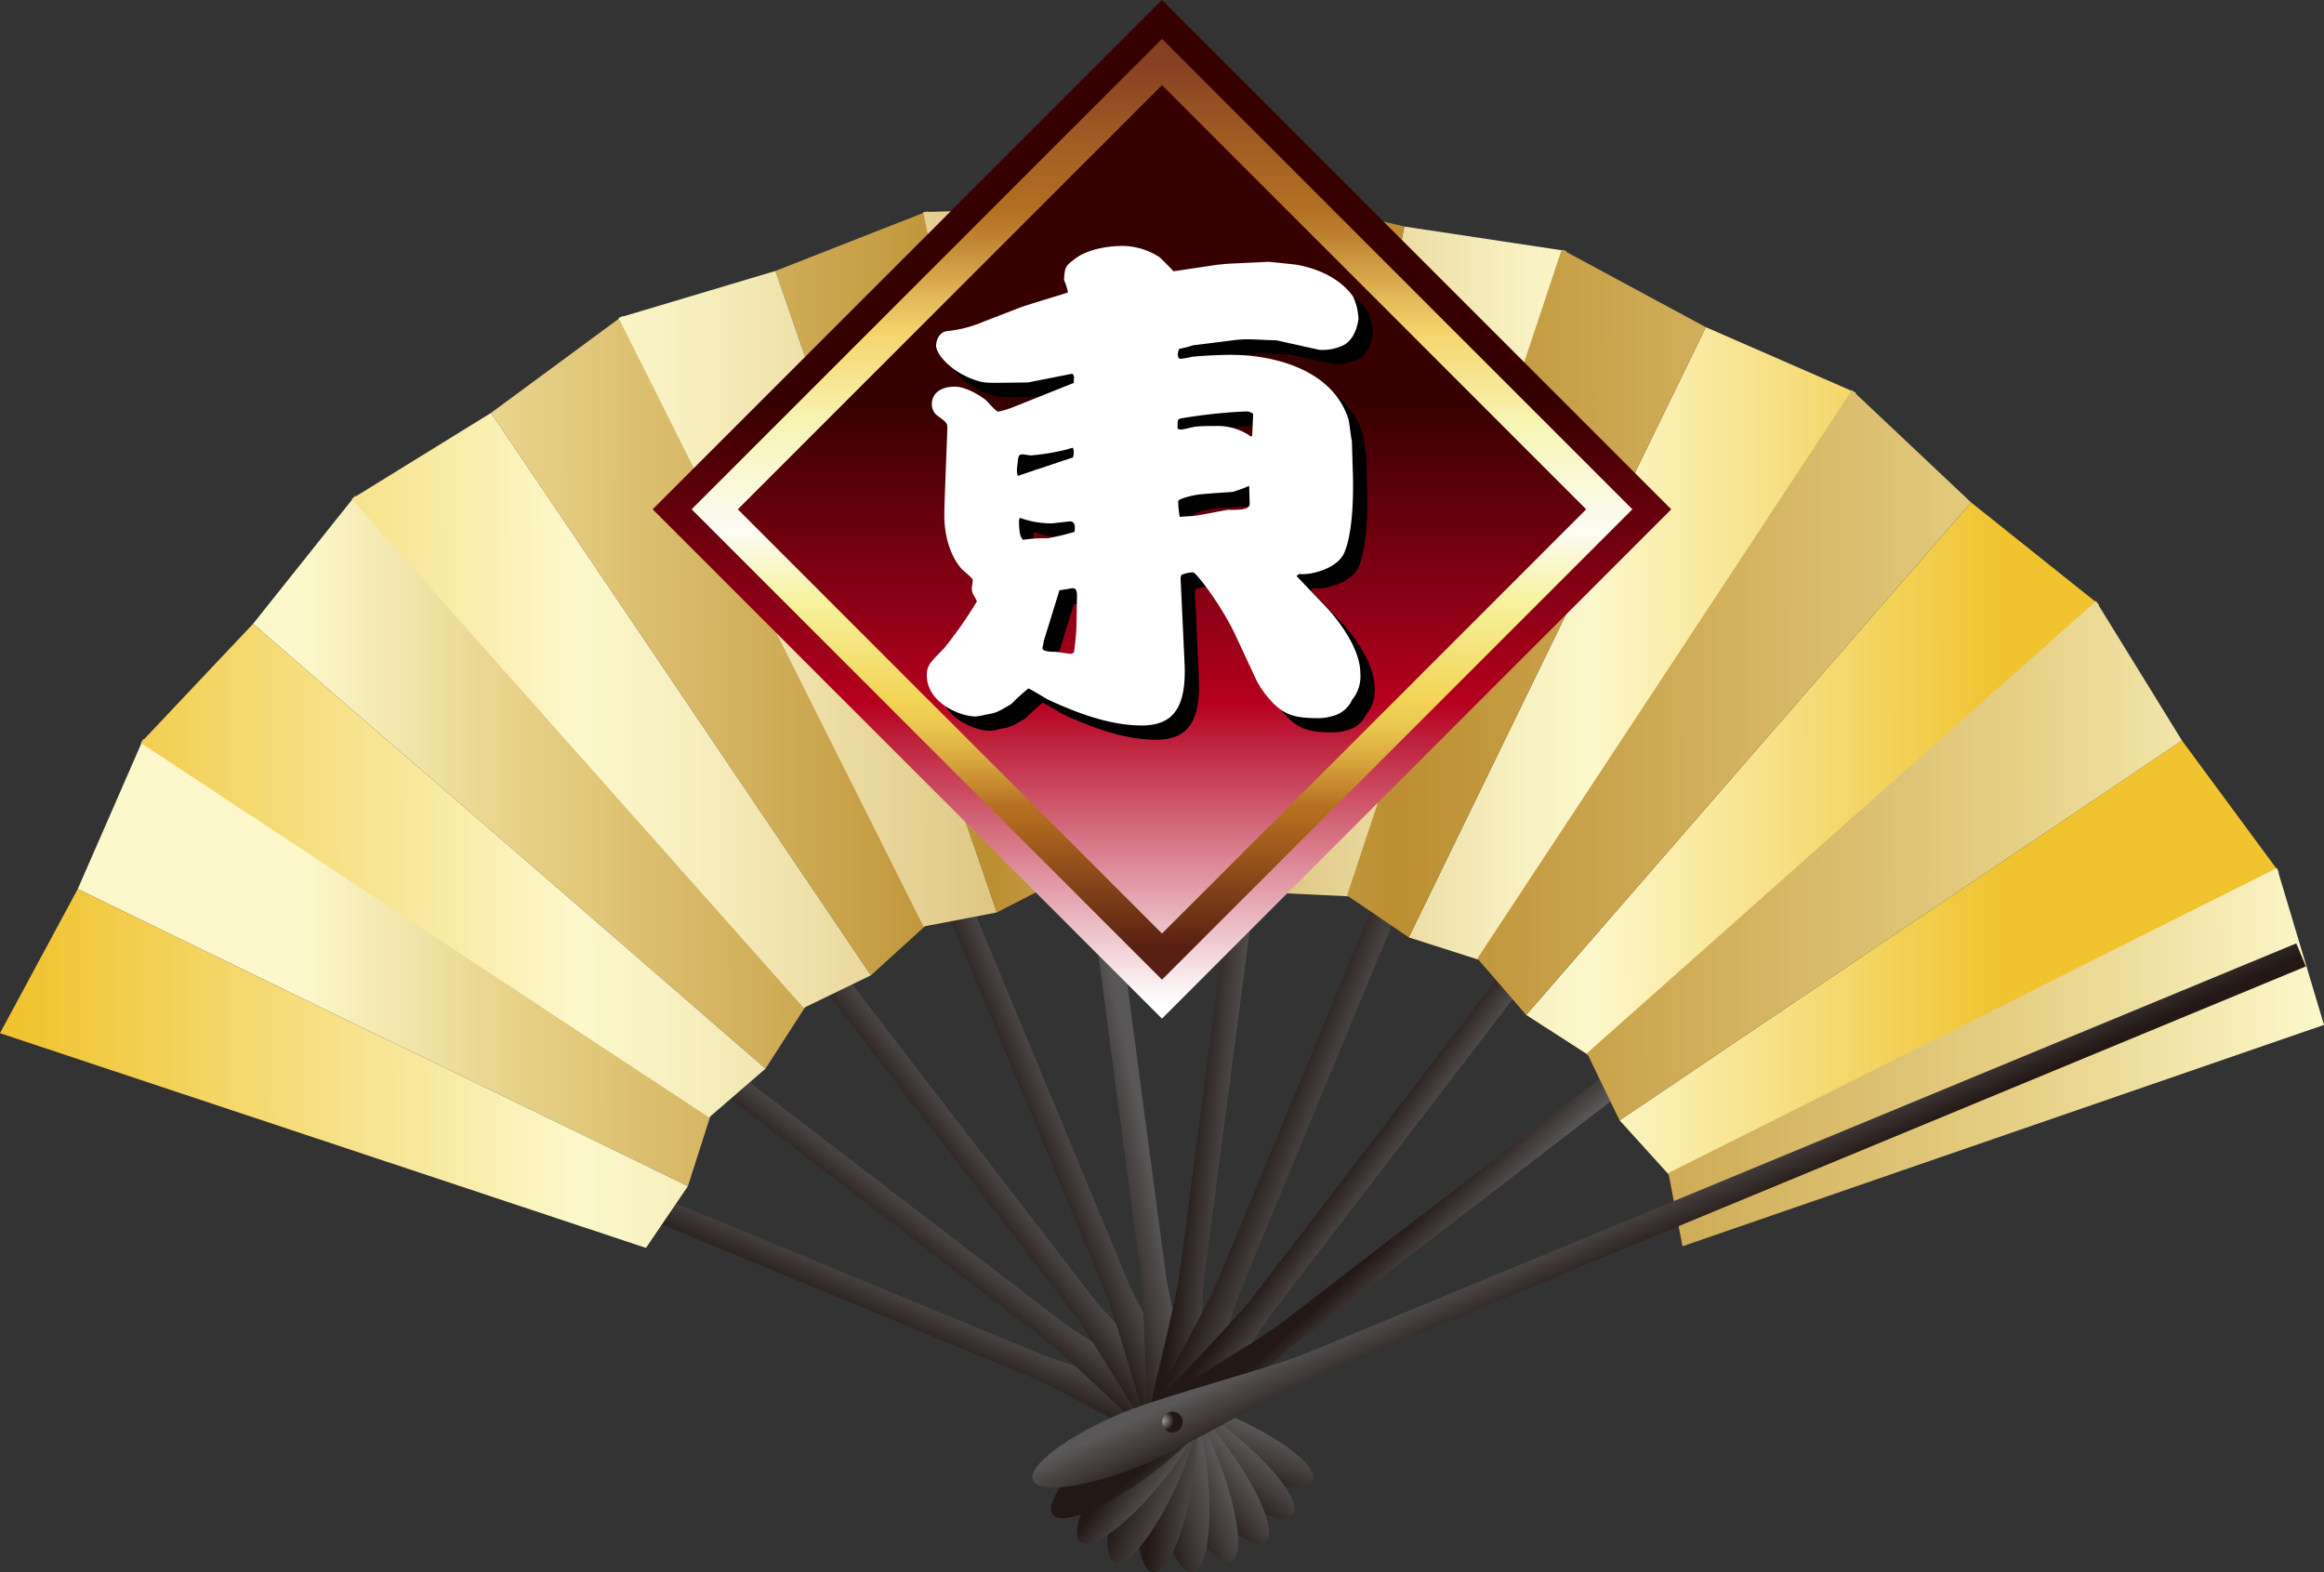
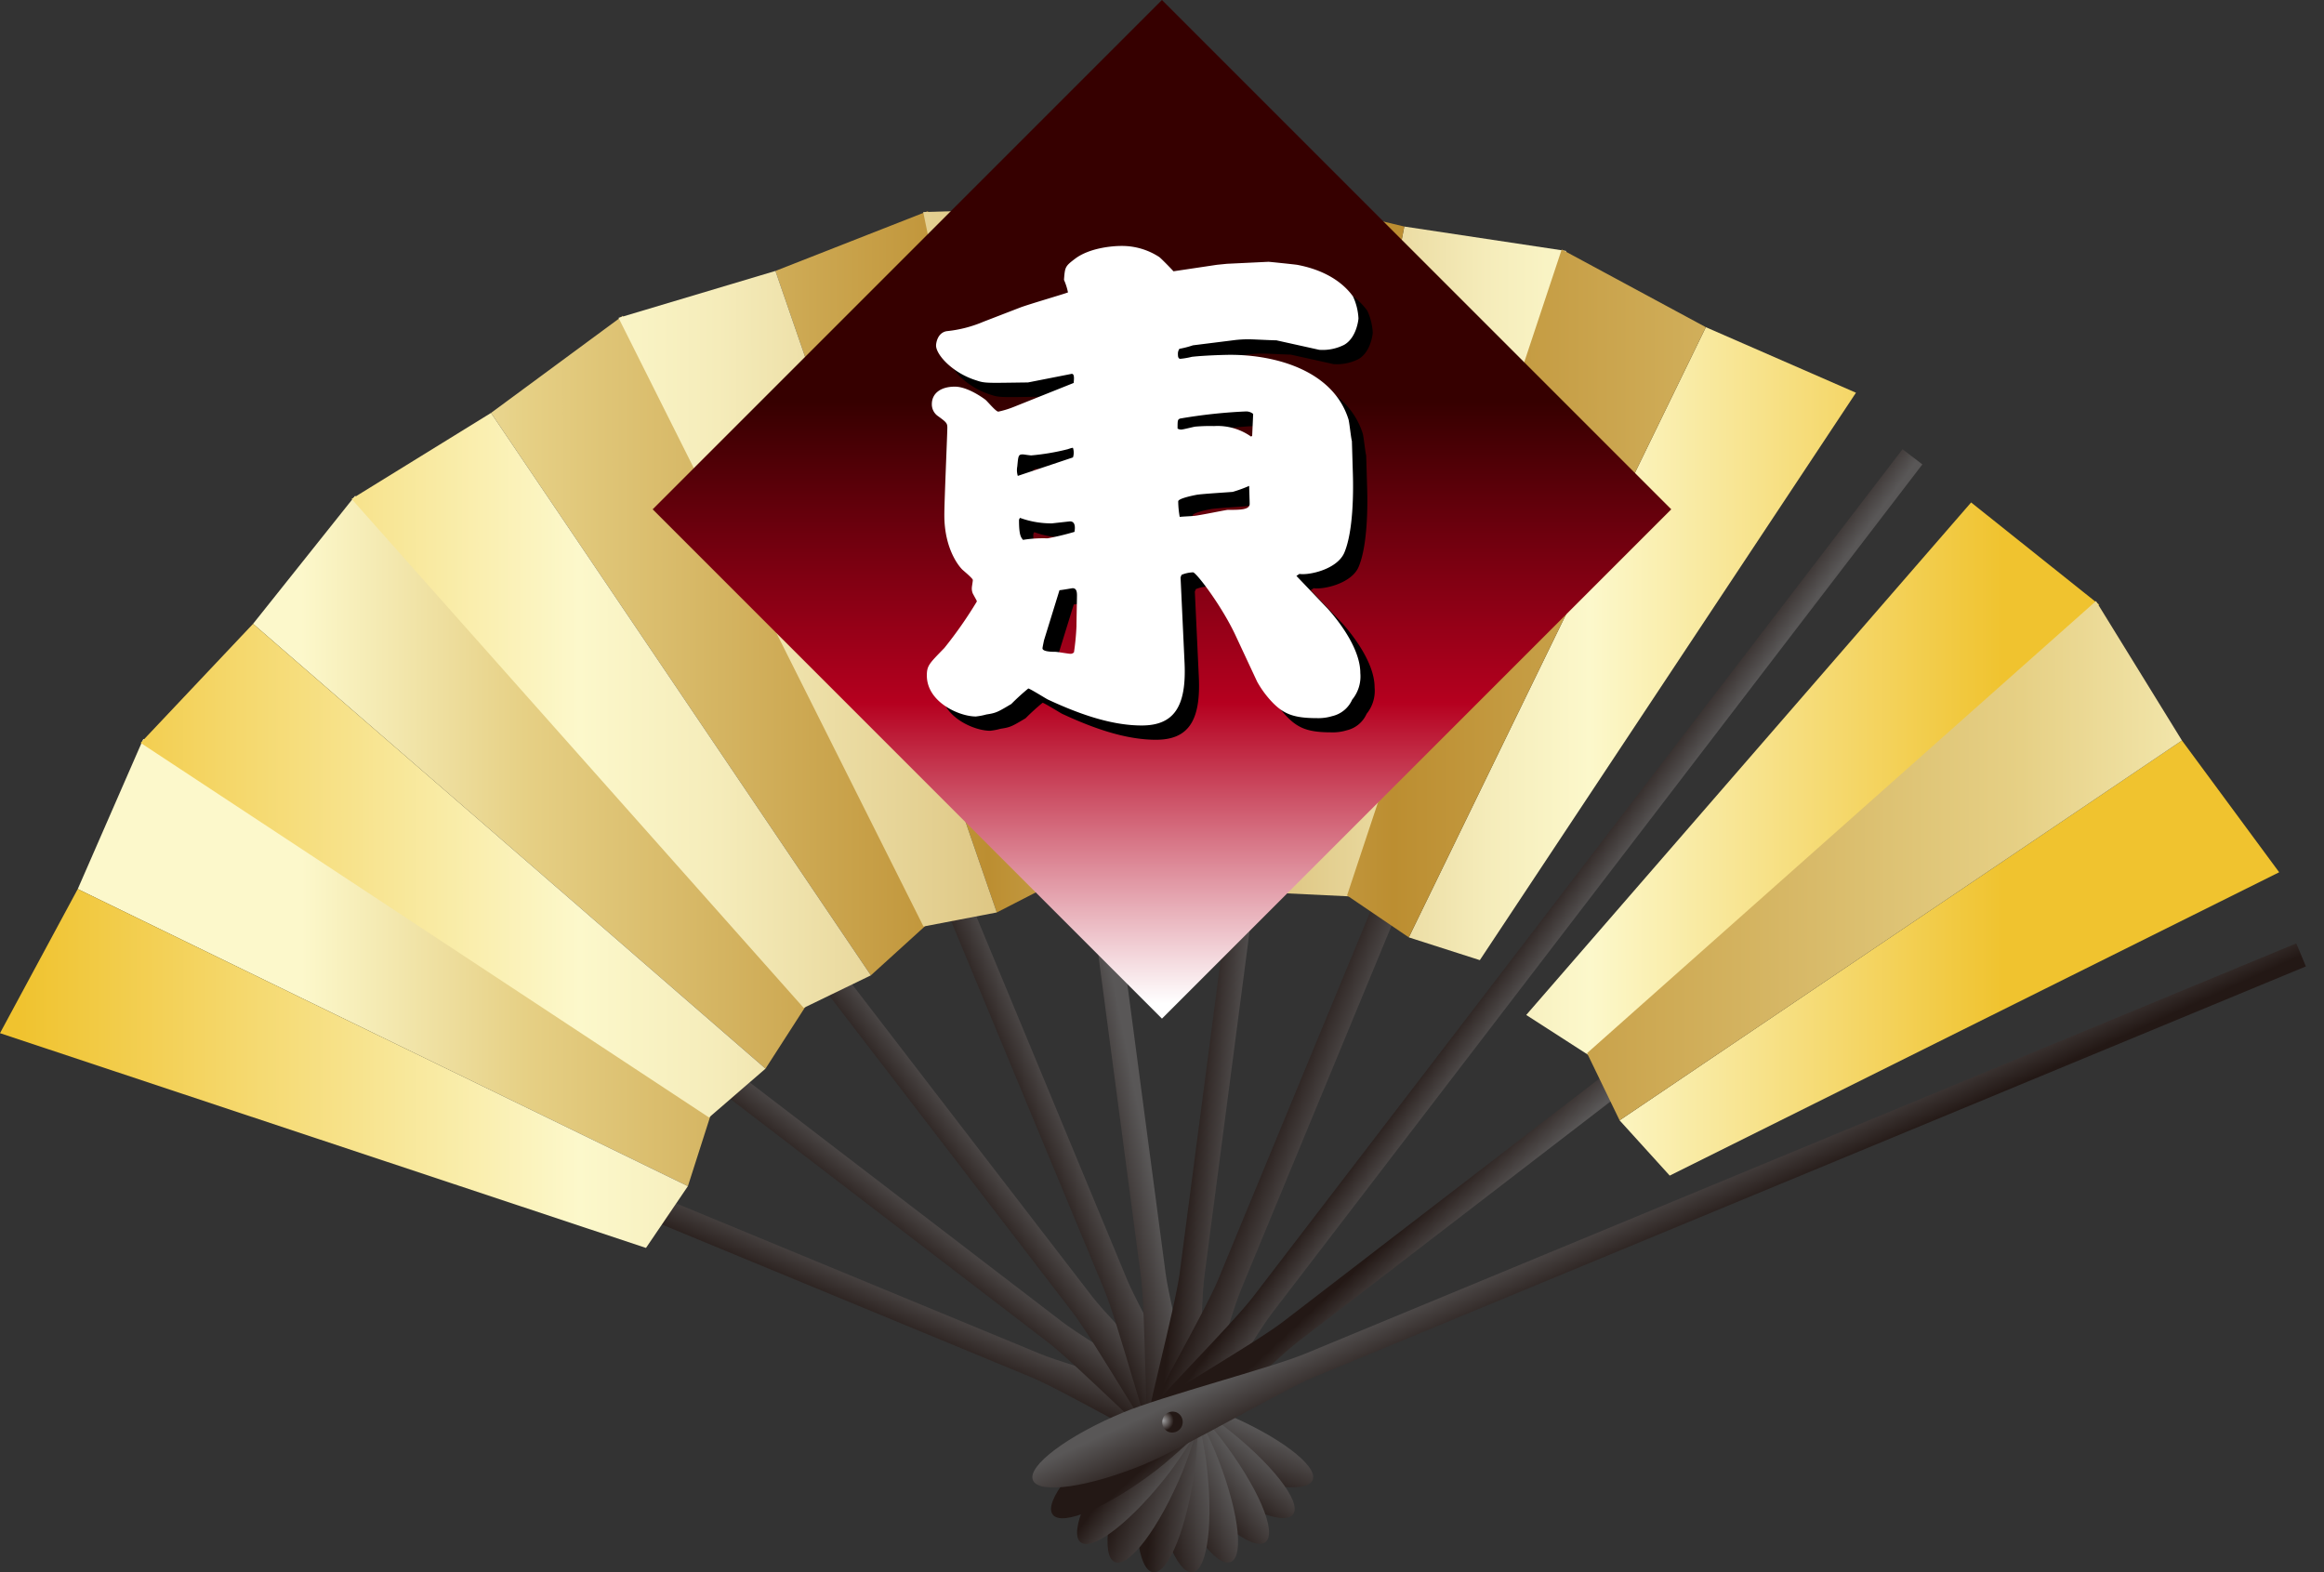
<svg xmlns="http://www.w3.org/2000/svg" xmlns:xlink="http://www.w3.org/1999/xlink" width="325.54" height="220.24" viewBox="0 0 325.54 220.24">
  <rect x="0" y="0" width="325.54" height="220.24" fill="#333333" stroke="none" />
  <defs>
    <style>
      .cls-1 {
        fill: url(#名称未設定グラデーション_4);
      }

      .cls-2 {
        fill: url(#名称未設定グラデーション_4-2);
      }

      .cls-3 {
        fill: url(#名称未設定グラデーション_4-3);
      }

      .cls-4 {
        fill: url(#名称未設定グラデーション_4-4);
      }

      .cls-5 {
        fill: url(#名称未設定グラデーション_4-5);
      }

      .cls-6 {
        fill: url(#名称未設定グラデーション_4-6);
      }

      .cls-7 {
        fill: url(#名称未設定グラデーション_4-7);
      }

      .cls-8 {
        fill: url(#名称未設定グラデーション_4-8);
      }

      .cls-9 {
        fill: url(#名称未設定グラデーション_4-9);
      }

      .cls-10 {
        fill: url(#新規グラデーションスウォ43);
      }

      .cls-11 {
        fill: url(#新規グラデーションスウォ43-2);
      }

      .cls-12 {
        fill: url(#新規グラデーションスウォ43-3);
      }

      .cls-13 {
        fill: url(#新規グラデーションスウォ43-4);
      }

      .cls-14 {
        fill: url(#新規グラデーションスウォ43-5);
      }

      .cls-15 {
        fill: url(#新規グラデーションスウォ43-6);
      }

      .cls-16 {
        fill: url(#新規グラデーションスウォ43-7);
      }

      .cls-17 {
        fill: url(#新規グラデーションスウォ43-8);
      }

      .cls-18 {
        fill: url(#新規グラデーションスウォ43-9);
      }

      .cls-19 {
        fill: url(#新規グラデーションスウォ43-10);
      }

      .cls-20 {
        fill: url(#新規グラデーションスウォ43-11);
      }

      .cls-21 {
        fill: url(#新規グラデーションスウォ43-12);
      }

      .cls-22 {
        fill: url(#新規グラデーションスウォ43-13);
      }

      .cls-23 {
        fill: url(#新規グラデーションスウォ43-14);
      }

      .cls-24 {
        fill: url(#新規グラデーションスウォ43-15);
      }

      .cls-25 {
        fill: url(#新規グラデーションスウォ43-16);
      }

      .cls-26 {
        fill: url(#新規グラデーションスウォ43-17);
      }

      .cls-27 {
        fill: url(#新規グラデーションスウォ43-18);
      }

      .cls-28 {
        fill: url(#新規グラデーションスウォ43-19);
      }

      .cls-29 {
        fill: url(#名称未設定グラデーション_4-10);
      }

      .cls-30 {
        fill: url(#名称未設定グラデーション_3);
      }

      .cls-31 {
        fill: url(#名称未設定グラデーション_170);
      }

      .cls-32 {
        fill: url(#名称未設定グラデーション_72);
      }

      .cls-33 {
        fill: #fff;
      }
    </style>
    <linearGradient id="名称未設定グラデーション_4" data-name="名称未設定グラデーション 4" x1="517.76" y1="47.58" x2="514.58" y2="54.97" gradientTransform="translate(-420.48 118.93) rotate(-0.04)" gradientUnits="userSpaceOnUse">
      <stop offset="0" stop-color="#595757" />
      <stop offset="1" stop-color="#231815" />
    </linearGradient>
    <linearGradient id="名称未設定グラデーション_4-2" x1="527.93" y1="32.18" x2="523.16" y2="38.4" xlink:href="#名称未設定グラデーション_4" />
    <linearGradient id="名称未設定グラデーション_4-3" x1="542.41" y1="19.14" x2="536.2" y2="23.91" xlink:href="#名称未設定グラデーション_4" />
    <linearGradient id="名称未設定グラデーション_4-4" x1="559.79" y1="10.29" x2="552.54" y2="13.29" xlink:href="#名称未設定グラデーション_4" />
    <linearGradient id="名称未設定グラデーション_4-5" x1="574.09" y1="6.87" x2="566.1" y2="8.43" xlink:href="#名称未設定グラデーション_4" />
    <linearGradient id="名称未設定グラデーション_4-6" x1="597.23" y1="6.98" x2="589.93" y2="6.29" xlink:href="#名称未設定グラデーション_4" />
    <linearGradient id="名称未設定グラデーション_4-7" x1="617.22" y1="13.33" x2="609.23" y2="10.2" xlink:href="#名称未設定グラデーション_4" />
    <linearGradient id="名称未設定グラデーション_4-8" x1="632.53" y1="23.27" x2="627.31" y2="19.45" xlink:href="#名称未設定グラデーション_4" />
    <linearGradient id="名称未設定グラデーション_4-9" x1="644.89" y1="36.26" x2="640.37" y2="31.4" xlink:href="#名称未設定グラデーション_4" />
    <linearGradient id="新規グラデーションスウォ43" x1="703.44" y1="-43.35" x2="462.66" y2="-43.35" gradientTransform="translate(-420.48 118.93) rotate(-0.04)" gradientUnits="userSpaceOnUse">
      <stop offset="0.01" stop-color="#f0c32f" />
      <stop offset="0.25" stop-color="#fcf8cb" />
      <stop offset="0.31" stop-color="#f5ecba" />
      <stop offset="0.41" stop-color="#e2cd8d" />
      <stop offset="0.56" stop-color="#c49c45" />
      <stop offset="0.6" stop-color="#bc8e31" />
      <stop offset="0.87" stop-color="#e6d085" />
      <stop offset="1" stop-color="#fcf8cb" />
    </linearGradient>
    <linearGradient id="新規グラデーションスウォ43-2" data-name="新規グラデーションスウォ43" x1="703.43" y1="-39.85" x2="462.66" y2="-39.85" xlink:href="#新規グラデーションスウォ43" />
    <linearGradient id="新規グラデーションスウォ43-3" data-name="新規グラデーションスウォ43" x1="703.43" y1="-28.14" x2="462.65" y2="-28.14" xlink:href="#新規グラデーションスウォ43" />
    <linearGradient id="新規グラデーションスウォ43-4" data-name="新規グラデーションスウォ43" x1="703.43" y1="-9.01" x2="462.66" y2="-9.01" xlink:href="#新規グラデーションスウォ43" />
    <linearGradient id="新規グラデーションスウォ43-5" data-name="新規グラデーションスウォ43" x1="703.44" y1="16.23" x2="462.66" y2="16.23" xlink:href="#新規グラデーションスウォ43" />
    <linearGradient id="新規グラデーションスウォ43-6" data-name="新規グラデーションスウォ43" x1="703.44" y1="-39.86" x2="462.65" y2="-39.86" xlink:href="#新規グラデーションスウォ43" />
    <linearGradient id="新規グラデーションスウォ43-7" data-name="新規グラデーションスウォ43" x1="703.44" y1="-28.32" x2="462.65" y2="-28.32" xlink:href="#新規グラデーションスウォ43" />
    <linearGradient id="新規グラデーションスウォ43-8" data-name="新規グラデーションスウォ43" x1="703.44" y1="-9.36" x2="462.66" y2="-9.36" xlink:href="#新規グラデーションスウォ43" />
    <linearGradient id="新規グラデーションスウォ43-9" data-name="新規グラデーションスウォ43" x1="703.44" y1="15.75" x2="462.66" y2="15.75" xlink:href="#新規グラデーションスウォ43" />
    <linearGradient id="新規グラデーションスウォ43-10" data-name="新規グラデーションスウォ43" x1="217.1" y1="10.1" x2="491.5" y2="-166.76" gradientTransform="matrix(0.84, 0.54, -0.54, 0.84, -177.39, -47.12)" xlink:href="#新規グラデーションスウォ43" />
    <linearGradient id="新規グラデーションスウォ43-11" data-name="新規グラデーションスウォ43" x1="220.96" y1="16.09" x2="495.36" y2="-160.76" gradientTransform="matrix(0.84, 0.54, -0.54, 0.84, -177.39, -47.12)" xlink:href="#新規グラデーションスウォ43" />
    <linearGradient id="新規グラデーションスウォ43-12" data-name="新規グラデーションスウォ43" x1="229.33" y1="29.07" x2="503.72" y2="-147.79" gradientTransform="matrix(0.84, 0.54, -0.54, 0.84, -177.39, -47.12)" xlink:href="#新規グラデーションスウォ43" />
    <linearGradient id="新規グラデーションスウォ43-13" data-name="新規グラデーションスウォ43" x1="241.39" y1="47.78" x2="515.79" y2="-129.07" gradientTransform="matrix(0.84, 0.54, -0.54, 0.84, -177.39, -47.12)" xlink:href="#新規グラデーションスウォ43" />
    <linearGradient id="新規グラデーションスウォ43-14" data-name="新規グラデーションスウォ43" x1="256.33" y1="70.96" x2="530.73" y2="-105.89" gradientTransform="matrix(0.84, 0.54, -0.54, 0.84, -177.39, -47.12)" xlink:href="#新規グラデーションスウォ43" />
    <linearGradient id="新規グラデーションスウォ43-15" data-name="新規グラデーションスウォ43" x1="216.81" y1="9.63" x2="491.19" y2="-167.21" gradientTransform="matrix(0.84, 0.54, -0.54, 0.84, -177.39, -47.12)" xlink:href="#新規グラデーションスウォ43" />
    <linearGradient id="新規グラデーションスウォ43-16" data-name="新規グラデーションスウォ43" x1="220.93" y1="16.03" x2="495.32" y2="-160.81" gradientTransform="matrix(0.84, 0.54, -0.54, 0.84, -177.39, -47.12)" xlink:href="#新規グラデーションスウォ43" />
    <linearGradient id="新規グラデーションスウォ43-17" data-name="新規グラデーションスウォ43" x1="229.33" y1="29.06" x2="503.72" y2="-147.78" gradientTransform="matrix(0.84, 0.54, -0.54, 0.84, -177.39, -47.12)" xlink:href="#新規グラデーションスウォ43" />
    <linearGradient id="新規グラデーションスウォ43-18" data-name="新規グラデーションスウォ43" x1="241.43" y1="47.84" x2="515.82" y2="-129.01" gradientTransform="matrix(0.84, 0.54, -0.54, 0.84, -177.39, -47.12)" xlink:href="#新規グラデーションスウォ43" />
    <linearGradient id="新規グラデーションスウォ43-19" data-name="新規グラデーションスウォ43" x1="256.41" y1="71.07" x2="530.8" y2="-105.78" gradientTransform="matrix(0.84, 0.54, -0.54, 0.84, -177.39, -47.12)" xlink:href="#新規グラデーションスウォ43" />
    <linearGradient id="名称未設定グラデーション_4-10" x1="651.92" y1="47.5" x2="655.39" y2="55.14" xlink:href="#名称未設定グラデーション_4" />
    <radialGradient id="名称未設定グラデーション_3" data-name="名称未設定グラデーション 3" cx="634.34" cy="98.15" r="1.59" gradientTransform="translate(-427.06 108.11) rotate(-0.04) scale(0.93)" gradientUnits="userSpaceOnUse">
      <stop offset="0" stop-color="#9e9e9f" />
      <stop offset="1" stop-color="#231815" />
    </radialGradient>
    <linearGradient id="名称未設定グラデーション_170" data-name="名称未設定グラデーション 170" x1="162.77" x2="162.77" y2="140.59" gradientTransform="translate(-2.77 135.99) rotate(-45)" gradientUnits="userSpaceOnUse">
      <stop offset="0.4" stop-color="#360000" />
      <stop offset="0.7" stop-color="#b5001f" />
      <stop offset="1" stop-color="#fff" />
    </linearGradient>
    <linearGradient id="名称未設定グラデーション_72" data-name="名称未設定グラデーション 72" x1="162.77" y1="8.28" x2="162.77" y2="132.92" gradientUnits="userSpaceOnUse">
      <stop offset="0" stop-color="#853f22" />
      <stop offset="0.1" stop-color="#a35f23" />
      <stop offset="0.17" stop-color="#b37023" />
      <stop offset="0.2" stop-color="#bf8231" />
      <stop offset="0.26" stop-color="#deb254" />
      <stop offset="0.31" stop-color="#f6d66e" />
      <stop offset="0.41" stop-color="#f7f5b4" />
      <stop offset="0.53" stop-color="#fcfcf5" />
      <stop offset="0.61" stop-color="#f6f29d" />
      <stop offset="0.72" stop-color="#f3d456" />
      <stop offset="0.75" stop-color="#ebc74f" />
      <stop offset="0.79" stop-color="#d7a53d" />
      <stop offset="0.84" stop-color="#b66f21" />
      <stop offset="0.85" stop-color="#b46c1f" />
      <stop offset="1" stop-color="#581f12" />
    </linearGradient>
  </defs>
  <g id="レイヤー_2" data-name="レイヤー 2">
    <g id="レイヤー_1-2" data-name="レイヤー 1">
      <g>
        <g>
          <path class="cls-1" d="M144.34,192.86,6.17,135.74l1.33-3.23,138.18,57.12c4.48,1.86,19.93,5.89,25.49,8.19,7.84,3.24,13.52,7.49,12.7,9.49s-7.85,1-15.69-2.24C162.62,202.77,149.06,194.81,144.34,192.86Z" />
          <path class="cls-2" d="M146.67,187.92C142.61,184.82,28,97,28,97l2.13-2.77,118.68,90.94c3.85,2.95,17.73,10.85,22.51,14.51,6.73,5.16,11.12,10.73,9.8,12.45s-7.84-1.07-14.57-6.23C161.75,202.22,150.72,191,146.67,187.92Z" />
          <path class="cls-3" d="M150.19,183.75,59.09,65.19l2.77-2.13S150,177.78,153,181.62s14.31,15.07,18,19.84c5.17,6.73,8,13.25,6.25,14.56s-7.29-3.06-12.46-9.78C161.06,201.46,153.3,187.8,150.19,183.75Z" />
          <path class="cls-4" d="M154.67,180.63c-2-4.71-57.31-138.1-57.31-138.1l3.23-1.33L157.9,179.29c1.86,4.48,9.93,18.26,12.23,23.82,3.26,7.83,4.27,14.86,2.27,15.68s-6.25-4.84-9.51-12.68C160.59,200.55,156.63,185.35,154.67,180.63Z" />
          <path class="cls-5" d="M159.81,178.78c-.68-5.06-19.62-148.23-19.62-148.23l3.46-.45s19,143.41,19.62,148.22,4.87,20.21,5.66,26.17c1.11,8.41.27,15.46-1.88,15.74s-4.78-6.3-5.89-14.71C160.37,199.55,160.48,183.84,159.81,178.78Z" />
          <path class="cls-6" d="M165.25,178.32c.66-5.06,19.41-148.25,19.41-148.25l3.47.45L168.71,178.77c-.63,4.81-.53,20.78-1.31,26.75-1.1,8.41-3.73,15-5.88,14.71s-3-7.32-1.89-15.73C160.41,198.53,164.58,183.38,165.25,178.32Z" />
          <path class="cls-7" d="M170.62,179.28,227.74,41.11,231,42.44,173.85,180.62c-1.85,4.48-5.89,19.93-8.19,25.49-3.24,7.84-7.49,13.52-9.49,12.7s-1-7.85,2.25-15.69C160.72,197.55,168.67,184,170.62,179.28Z" />
          <path class="cls-8" d="M175.56,181.61,266.5,62.92l2.78,2.13L178.34,183.73c-3,3.85-10.85,17.73-14.51,22.51-5.16,6.73-10.74,11.12-12.45,9.8s1.07-7.84,6.23-14.57C161.27,196.69,172.46,185.66,175.56,181.61Z" />
          <path class="cls-9" d="M179.74,185.13C183.78,182,298.29,94,298.29,94l2.13,2.77L181.87,187.9c-3.85,2.95-15.07,14.31-19.85,18-6.72,5.17-13.24,8-14.56,6.25s3.06-7.3,9.79-12.46C162,196,175.69,188.24,179.74,185.13Z" />
          <g>
-             <polygon class="cls-10" points="169.17 121.65 158.95 123.86 152.26 29.04 175.05 26.47 169.17 121.65" />
            <polygon class="cls-11" points="148.93 123.03 139.63 127.81 108.62 37.95 129.98 29.57 148.93 123.03" />
            <polygon class="cls-12" points="129.73 129.59 121.99 136.62 68.78 57.84 87.24 44.23 129.73 129.59" />
            <polygon class="cls-13" points="112.89 140.9 107.23 149.69 35.45 87.38 49.75 69.44 112.89 140.9" />
            <polygon class="cls-14" points="99.55 156.19 96.36 166.15 10.89 124.53 20.07 103.51 99.55 156.19" />
            <polygon class="cls-15" points="189.08 125.56 178.63 125.06 196.71 31.73 219.39 35.15 189.08 125.56" />
            <polygon class="cls-16" points="207.29 134.49 197.34 131.3 238.95 45.83 259.98 55.01 207.29 134.49" />
            <polygon class="cls-17" points="222.58 147.83 213.79 142.17 276.11 70.38 294.04 84.69 222.58 147.83" />
            <polygon class="cls-18" points="233.89 164.67 226.87 156.93 305.64 103.72 319.26 122.18 233.89 164.67" />
          </g>
          <g>
            <polygon class="cls-19" points="148.53 123.11 158.95 123.86 152.26 29.04 129.32 29.7 148.53 123.11" />
            <polygon class="cls-20" points="129.36 129.78 139.63 127.81 108.62 37.95 86.64 44.52 129.36 129.78" />
            <polygon class="cls-21" points="112.58 141.18 121.99 136.62 68.78 57.84 49.25 69.89 112.58 141.18" />
            <polygon class="cls-22" points="99.32 156.53 107.23 149.69 35.45 87.38 19.7 104.06 99.32 156.53" />
            <polygon class="cls-23" points="90.49 174.8 96.36 166.15 10.89 124.53 0 144.72 90.49 174.8" />
            <polygon class="cls-24" points="168.76 121.63 178.63 125.06 196.71 31.73 174.39 26.43 168.76 121.63" />
            <polygon class="cls-25" points="188.69 125.43 197.34 131.3 238.95 45.83 218.76 34.94 188.69 125.43" />
-             <polygon class="cls-26" points="206.95 134.26 213.79 142.17 276.11 70.38 259.42 54.64 206.95 134.26" />
            <polygon class="cls-27" points="222.31 147.52 226.87 156.93 305.64 103.72 293.6 84.19 222.31 147.52" />
-             <polygon class="cls-28" points="233.71 164.3 235.68 174.57 325.54 143.56 318.96 121.58 233.71 164.3" />
          </g>
          <path class="cls-29" d="M182.85,189.61l138.81-57.47,1.34,3.23L184.19,192.84c-4.47,1.85-18.25,9.92-23.81,12.23-7.84,3.25-14.86,4.27-15.69,2.27s4.85-6.26,12.68-9.51C162.93,195.53,178.14,191.57,182.85,189.61Z" />
          <path class="cls-30" d="M163.71,200.58a1.48,1.48,0,0,0,1.13-2.73,1.46,1.46,0,0,0-1.93.8A1.48,1.48,0,0,0,163.71,200.58Z" />
        </g>
        <g>
          <rect class="cls-31" x="112.32" y="20.9" width="100.89" height="100.89" transform="translate(98.12 -94.2) rotate(45)" />
-           <path class="cls-32" d="M96.88,71.34,162.77,5.45l65.89,65.89-65.89,65.89Zm65.89,59.42,59.42-59.42L162.77,11.92,103.35,71.34Z" />
          <path d="M146,55.57c-5.67.07-6,.14-7.21-.28-3.29-1-5.67-3.57-5.67-4.9,0-.21.14-1.75,1.47-2a17.67,17.67,0,0,0,5.18-1.33l5.18-2c1.33-.49,5.95-1.83,6.65-2.1a8.48,8.48,0,0,0-.56-1.76c.14-1.81.14-1.89,1.61-3,2-1.47,5.11-1.75,6.44-1.75A9.54,9.54,0,0,1,164.38,38c.21.15,1.33,1.27,2,2l6.09-.91,1.4-.14,5.81-.28c.14,0,3.51.35,4,.42,1.89.35,5.6,1.34,7.84,4.42a8.25,8.25,0,0,1,.77,3.08c0,.21-.28,2.73-2,3.71a6.67,6.67,0,0,1-3.5.7l-6-1.33c-.63,0-3.22-.14-3.71-.14a15.72,15.72,0,0,0-2.38.14l-5.6.7a13.27,13.27,0,0,1-1.89.49,1.18,1.18,0,0,0-.21.7c0,.28,0,.7.35.7a11,11,0,0,0,1.61-.28c1.89-.21,4.76-.28,5.39-.28,6.3,0,14.36,2.17,16.53,9,.14.42.35,2.59.49,3.08l.14,4.69c.07,2.38.07,7.91-1.19,10.92-1,2.38-5,3.22-6.3,3l-.42.28L188,87.28c1.19,1.33,4.55,5.39,4.55,9a5.11,5.11,0,0,1-1.12,3.71,4.05,4.05,0,0,1-2.8,2.31,6.66,6.66,0,0,1-2.17.28c-3.16,0-4.56-.56-6.1-2.1a14.08,14.08,0,0,1-2.24-3L175,90.85c-2-4.2-5.46-8.68-5.88-8.68a4.59,4.59,0,0,0-1.61.35l-.14.35.56,12c.28,6.09-1.47,8.75-6,8.75s-9.24-1.82-13.16-3.64c-.28-.14-2.52-1.54-2.73-1.54a31.57,31.57,0,0,0-2.38,2.17c-1.89,1.12-2.1,1.26-3.5,1.47a8.61,8.61,0,0,1-1.47.28c-2.31,0-6.86-2-6.86-5.74,0-1.4.35-1.68,2.45-3.85a58.43,58.43,0,0,0,4.55-6.51c0-.14-.07-.21-.56-1.12a1.79,1.79,0,0,1-.14-.77c0-.21.14-.91.14-1.12s-1-1.05-1.4-1.4-2.59-2.8-2.59-7.7c0-2,.42-11.34.42-12.25,0-.63-.14-.77-1.4-1.68a2,2,0,0,1-.77-1.61c0-1.47,1.19-2.45,3.22-2.45,1.68,0,3.71,1.4,4.27,1.82.28.21,1.47,1.68,1.82,1.68A13,13,0,0,0,144,59l8.4-3.36c0-.28.21-1.4-.35-1.26Zm6.3,10.5a2.15,2.15,0,0,0,0-1.33c-.07-.07-.77.21-.84.21a32.27,32.27,0,0,1-5,.84c-.21,0-1.05-.14-1.19-.14-.63,0-.63.21-.77,1.68a2.75,2.75,0,0,0,.07,1.33Zm-3.57,11.34a37.65,37.65,0,0,0,3.78-.91c.07-.42.21-1.47-.63-1.47l-2.52.28a12.85,12.85,0,0,1-4.48-.77c-.14.21-.14.28-.14.35,0,2.1.28,2.38.56,2.73A17.7,17.7,0,0,1,148.77,77.41Zm-.49,14.28c-.07.35-.21,1-.21,1.12,0,.49,1.4.49,1.75.49s1.89.28,2.17.28a.64.64,0,0,0,.49-.21,35.38,35.38,0,0,0,.35-3.64c0-.7.07-3.71.07-4.34s-.14-1-.63-1c0,0-1.61.28-1.82.28ZM177.4,63.06l.14-3.08a1.53,1.53,0,0,0-1-.35,73,73,0,0,0-9.24,1c-.35.14-.35.28-.35,1.4a1,1,0,0,0,.49.14c.35,0,1.82-.42,2.1-.42a24.11,24.11,0,0,1,2.52-.07,8.14,8.14,0,0,1,5.18,1.47Zm-8.12,11.2c.77-.07,4.48-.84,4.69-.84,1.75,0,3.08,0,3.08-.84,0-.35-.07-2.24-.07-2.52a18.71,18.71,0,0,1-2.31.84c-.77.07-4.41.28-5.11.42-.35.07-2.52.49-2.52.91a13.24,13.24,0,0,0,.21,2.17C168,74.33,168.51,74.33,169.28,74.26Z" />
          <path class="cls-33" d="M144,53.57c-5.67.07-6,.14-7.21-.28-3.29-1-5.67-3.57-5.67-4.9,0-.21.14-1.75,1.47-2a17.67,17.67,0,0,0,5.18-1.33l5.18-2c1.33-.49,5.95-1.83,6.65-2.1a8.48,8.48,0,0,0-.56-1.76c.14-1.81.14-1.89,1.61-3,2-1.47,5.11-1.75,6.44-1.75A9.54,9.54,0,0,1,162.38,36c.21.15,1.33,1.27,2,2l6.09-.91,1.4-.14,5.81-.28c.14,0,3.51.35,4,.42,1.89.35,5.6,1.34,7.84,4.42a8.25,8.25,0,0,1,.77,3.08c0,.21-.28,2.73-2,3.71a6.67,6.67,0,0,1-3.5.7l-6-1.33c-.63,0-3.22-.14-3.71-.14a15.72,15.72,0,0,0-2.38.14l-5.6.7a13.27,13.27,0,0,1-1.89.49,1.18,1.18,0,0,0-.21.7c0,.28,0,.7.35.7a11,11,0,0,0,1.61-.28c1.89-.21,4.76-.28,5.39-.28,6.3,0,14.36,2.17,16.53,9,.14.42.35,2.59.49,3.08l.14,4.69c.07,2.38.07,7.91-1.19,10.92-1,2.38-5,3.22-6.3,3l-.42.28L186,85.28c1.19,1.33,4.55,5.39,4.55,9A5.11,5.11,0,0,1,189.41,98a4.05,4.05,0,0,1-2.8,2.31,6.66,6.66,0,0,1-2.17.28c-3.16,0-4.56-.56-6.1-2.1a14.08,14.08,0,0,1-2.24-3L173,88.85c-2-4.2-5.46-8.68-5.88-8.68a4.59,4.59,0,0,0-1.61.35l-.14.35.56,12c.28,6.09-1.47,8.75-6,8.75s-9.24-1.82-13.16-3.64c-.28-.14-2.52-1.54-2.73-1.54a31.57,31.57,0,0,0-2.38,2.17c-1.89,1.12-2.1,1.26-3.5,1.47a8.61,8.61,0,0,1-1.47.28c-2.31,0-6.86-2-6.86-5.74,0-1.4.35-1.68,2.45-3.85a58.43,58.43,0,0,0,4.55-6.51c0-.14-.07-.21-.56-1.12a1.79,1.79,0,0,1-.14-.77c0-.21.14-.91.14-1.12s-1-1.05-1.4-1.4-2.59-2.8-2.59-7.7c0-2,.42-11.34.42-12.25,0-.63-.14-.77-1.4-1.68a2,2,0,0,1-.77-1.61c0-1.47,1.19-2.45,3.22-2.45,1.68,0,3.71,1.4,4.27,1.82.28.21,1.47,1.68,1.82,1.68A13,13,0,0,0,142,57l8.4-3.36c0-.28.21-1.4-.35-1.26Zm6.3,10.5a2.15,2.15,0,0,0,0-1.33c-.07-.07-.77.21-.84.21a32.27,32.27,0,0,1-5,.84c-.21,0-1.05-.14-1.19-.14-.63,0-.63.21-.77,1.68a2.75,2.75,0,0,0,.07,1.33Zm-3.57,11.34a37.65,37.65,0,0,0,3.78-.91c.07-.42.21-1.47-.63-1.47l-2.52.28a12.85,12.85,0,0,1-4.48-.77c-.14.21-.14.28-.14.35,0,2.1.28,2.38.56,2.73A17.7,17.7,0,0,1,146.77,75.41Zm-.49,14.28c-.07.35-.21,1-.21,1.12,0,.49,1.4.49,1.75.49s1.89.28,2.17.28a.64.64,0,0,0,.49-.21,35.38,35.38,0,0,0,.35-3.64c0-.7.07-3.71.07-4.34s-.14-1-.63-1c0,0-1.61.28-1.82.28ZM175.4,61.06l.14-3.08a1.53,1.53,0,0,0-1-.35,73,73,0,0,0-9.24,1c-.35.14-.35.28-.35,1.4a1,1,0,0,0,.49.14c.35,0,1.82-.42,2.1-.42a24.11,24.11,0,0,1,2.52-.07,8.14,8.14,0,0,1,5.18,1.47Zm-8.12,11.2c.77-.07,4.48-.84,4.69-.84,1.75,0,3.08,0,3.08-.84,0-.35-.07-2.24-.07-2.52a18.71,18.71,0,0,1-2.31.84c-.77.07-4.41.28-5.11.42-.35.07-2.52.49-2.52.91a13.24,13.24,0,0,0,.21,2.17C166,72.33,166.51,72.33,167.28,72.26Z" />
        </g>
      </g>
    </g>
  </g>
</svg>